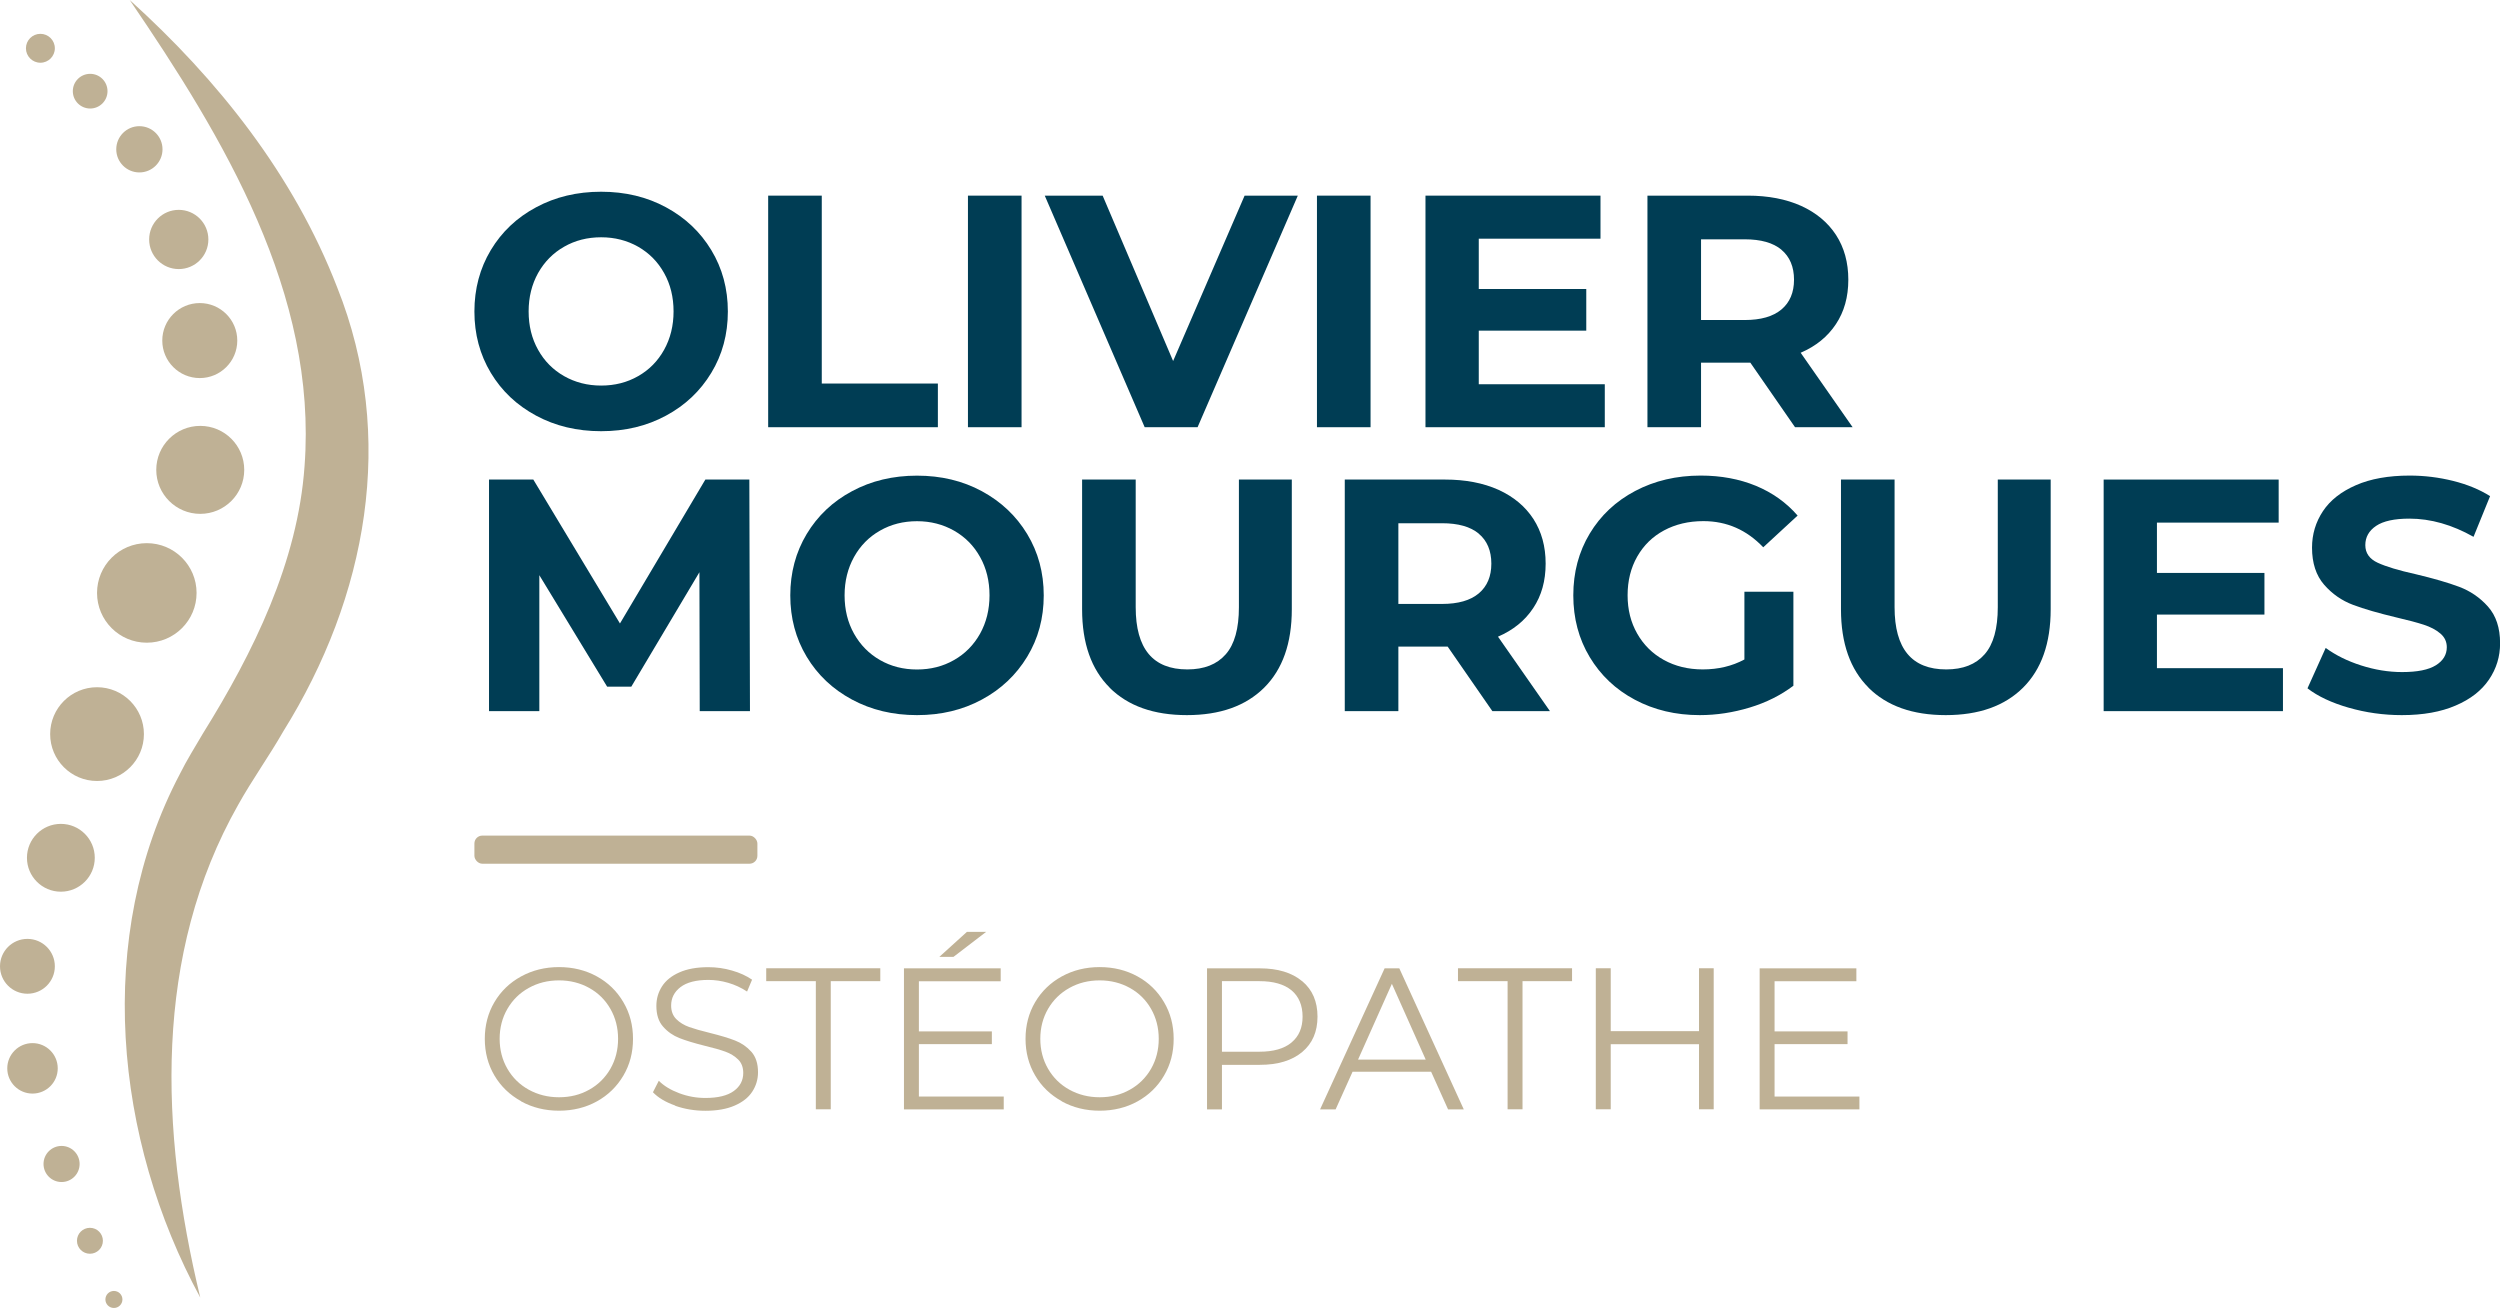
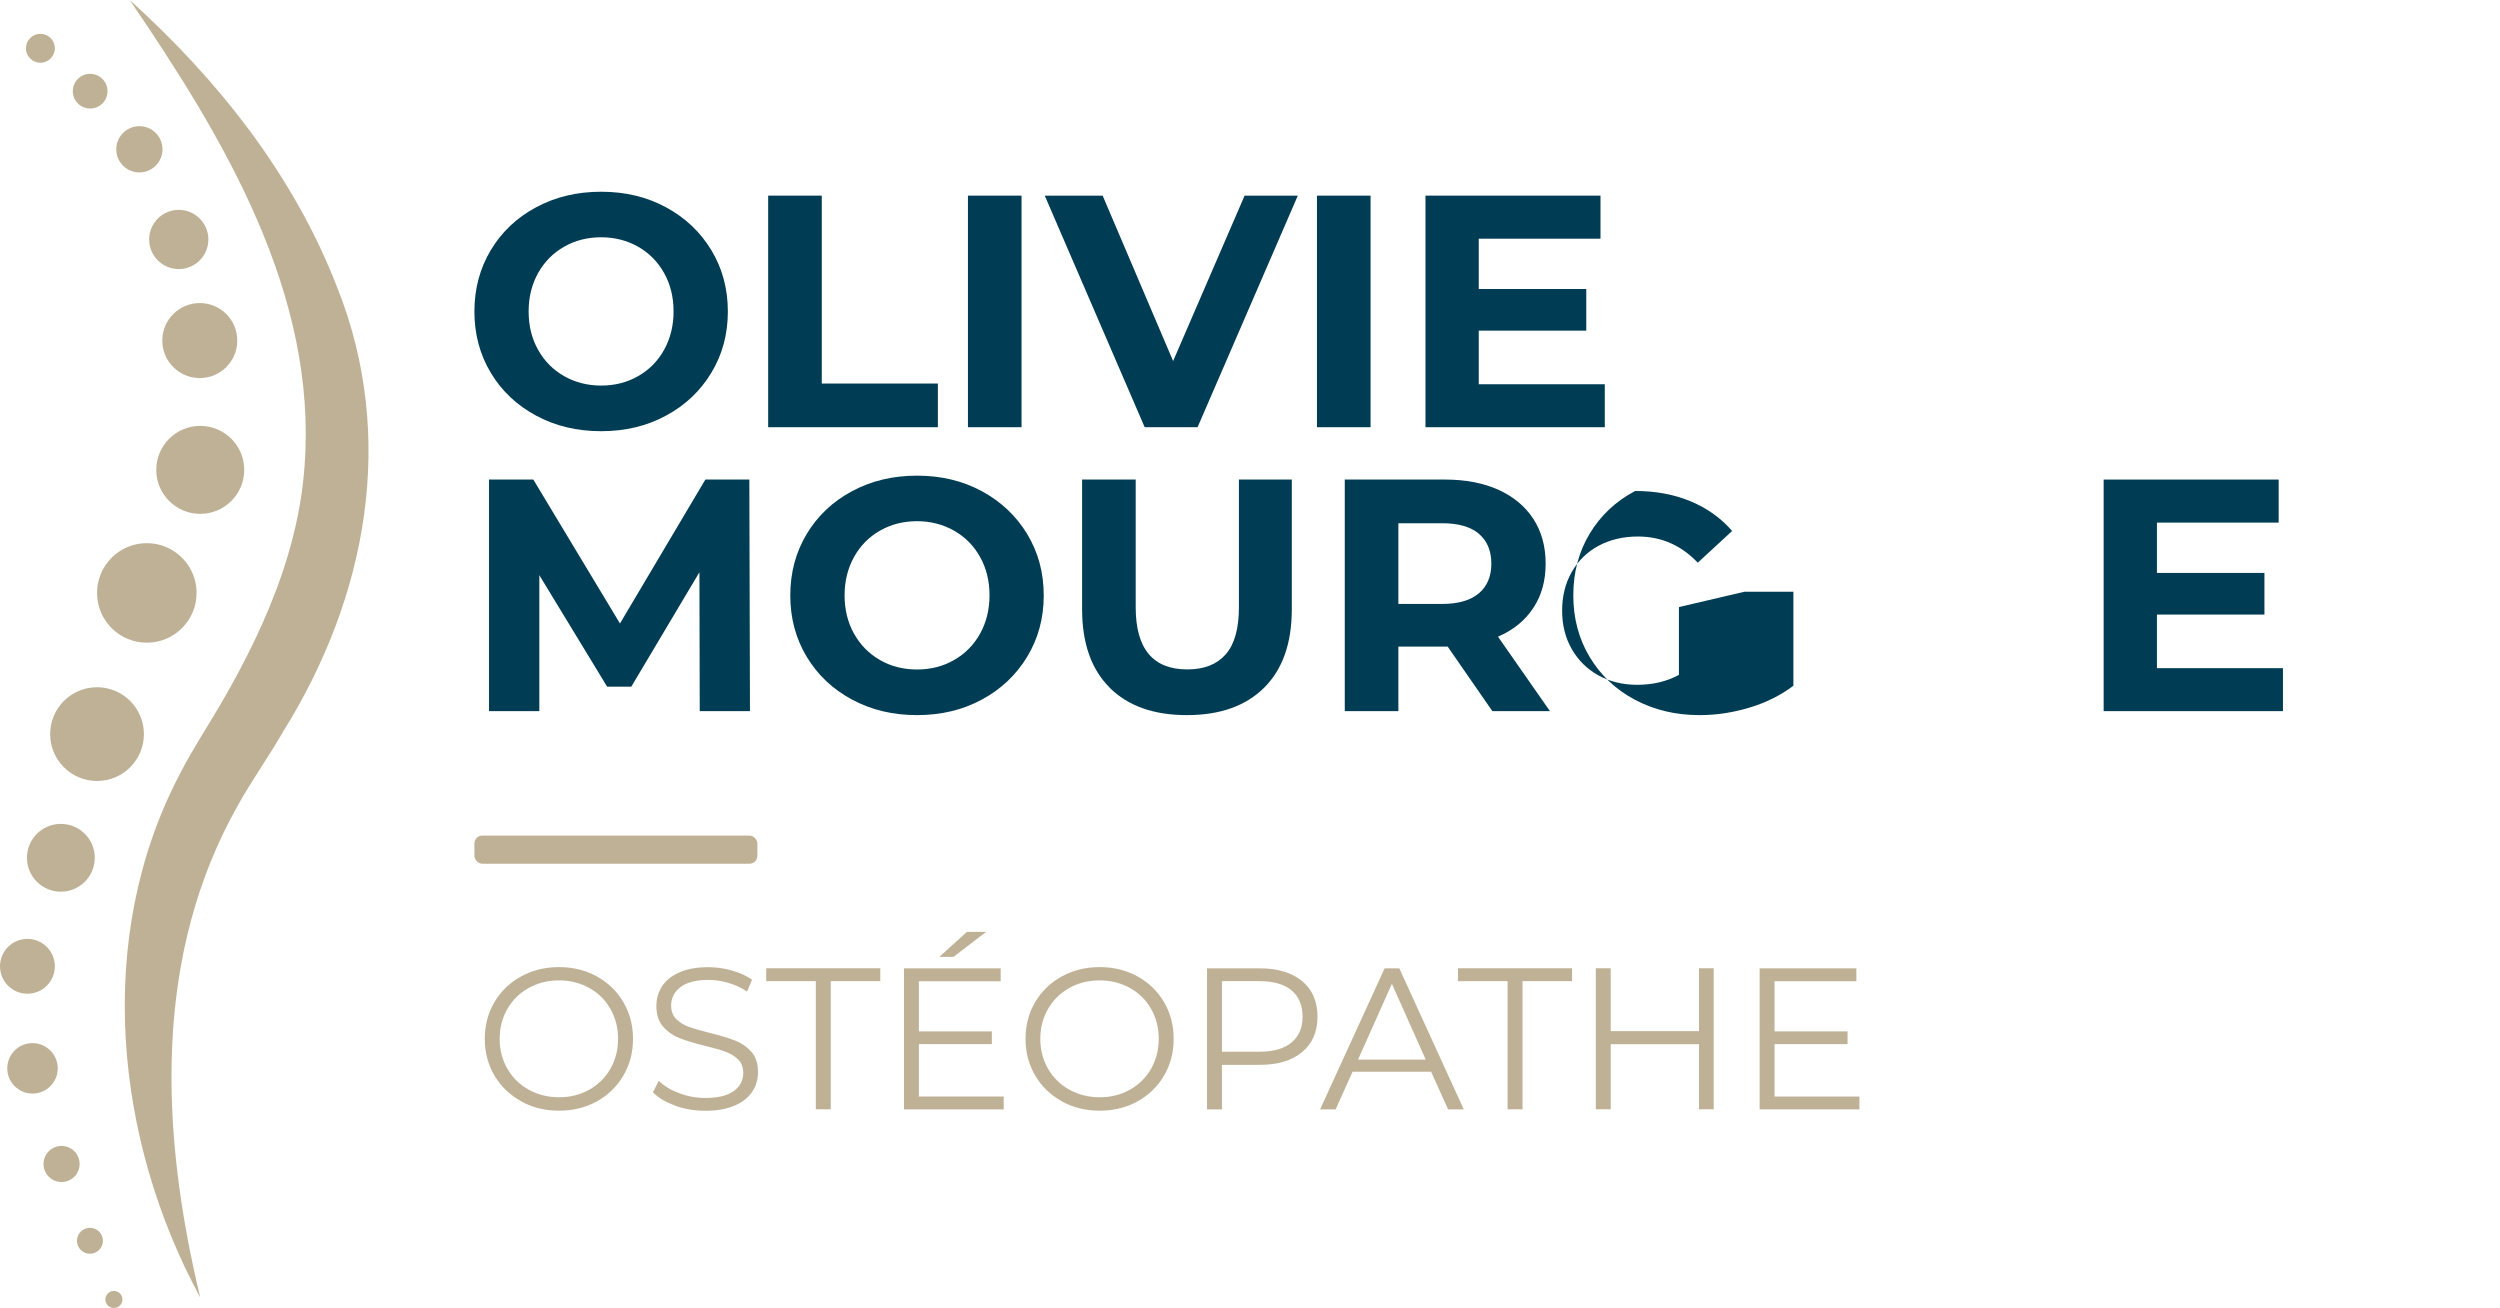
<svg xmlns="http://www.w3.org/2000/svg" id="Calque_2" viewBox="0 0 319.98 167.41">
  <defs>
    <style>.cls-1{fill:#003d54;}.cls-2{fill:#bfb195;}</style>
  </defs>
  <g id="Calque_1-2">
    <g>
      <g>
        <circle class="cls-2" cx="5.17" cy="6.18" r="1.85" />
        <circle class="cls-2" cx="11.54" cy="11.67" r="2.22" />
        <circle class="cls-2" cx="17.84" cy="19.11" r="2.96" />
        <circle class="cls-2" cx="22.88" cy="30.65" r="3.79" />
        <circle class="cls-2" cx="25.57" cy="43.59" r="4.8" />
        <circle class="cls-2" cx="25.63" cy="60.14" r="5.63" />
        <circle class="cls-2" cx="18.79" cy="75.89" r="6.37" />
        <circle class="cls-2" cx="12.42" cy="93.96" r="6" />
        <circle class="cls-2" cx="7.79" cy="109.79" r="4.34" />
        <circle class="cls-2" cx="3.51" cy="123.68" r="3.51" />
        <circle class="cls-2" cx="4.16" cy="136.74" r="3.23" />
        <circle class="cls-2" cx="7.88" cy="148.98" r="2.31" />
        <circle class="cls-2" cx="11.51" cy="158.81" r="1.66" />
        <circle class="cls-2" cx="14.58" cy="166.32" r="1.09" />
        <path class="cls-2" d="M25.63,166.07c-10.99-20.25-13.61-46.14-2.58-67.06,.74-1.52,2.04-3.63,2.91-5.11,6.49-10.42,12.15-21.93,13.02-34.24C40.64,37.6,28.66,17.69,16.6,0c11.28,10.19,20.99,22.38,26.56,36.79,7.65,19.16,3.8,39.65-6.89,56.8-1.81,3.17-4.01,6.23-5.78,9.41-10.87,19.19-10.03,41.6-4.86,63.06h0Z" />
      </g>
      <g>
        <path class="cls-1" d="M68.62,53.2c-2.47-1.33-4.4-3.15-5.8-5.48-1.4-2.33-2.1-4.95-2.1-7.85s.7-5.53,2.1-7.86c1.4-2.33,3.33-4.16,5.8-5.48,2.47-1.33,5.24-1.99,8.32-1.99s5.84,.66,8.3,1.99c2.46,1.33,4.39,3.15,5.8,5.48,1.41,2.33,2.12,4.95,2.12,7.86s-.71,5.53-2.12,7.85c-1.41,2.33-3.34,4.16-5.8,5.48-2.46,1.33-5.22,1.99-8.3,1.99s-5.85-.66-8.32-1.99Zm13.06-5.06c1.41-.8,2.52-1.93,3.32-3.37s1.21-3.08,1.21-4.91-.4-3.47-1.21-4.91c-.8-1.44-1.91-2.56-3.32-3.37-1.41-.8-2.99-1.21-4.74-1.21s-3.33,.4-4.74,1.21c-1.41,.8-2.52,1.93-3.33,3.37-.8,1.44-1.21,3.08-1.21,4.91s.4,3.47,1.21,4.91c.8,1.44,1.91,2.56,3.33,3.37,1.41,.8,2.99,1.21,4.74,1.21s3.33-.4,4.74-1.21Z" />
        <path class="cls-1" d="M98.32,25.04h6.86v24.05h14.86v5.59h-21.72V25.04Z" />
        <path class="cls-1" d="M123.89,25.04h6.86v29.64h-6.86V25.04Z" />
        <path class="cls-1" d="M166.11,25.04l-12.83,29.64h-6.77l-12.79-29.64h7.41l9.02,21.17,9.15-21.17h6.82Z" />
        <path class="cls-1" d="M168.56,25.04h6.86v29.64h-6.86V25.04Z" />
        <path class="cls-1" d="M205.4,49.18v5.5h-22.95V25.04h22.4v5.51h-15.58v6.44h13.76v5.33h-13.76v6.86h16.13Z" />
-         <path class="cls-1" d="M229.75,54.68l-5.72-8.26h-6.31v8.26h-6.86V25.04h12.83c2.62,0,4.9,.44,6.84,1.31,1.93,.88,3.42,2.12,4.47,3.73,1.04,1.61,1.57,3.51,1.57,5.72s-.53,4.1-1.59,5.69c-1.06,1.6-2.56,2.82-4.51,3.66l6.65,9.53h-7.37Zm-1.74-22.72c-1.07-.89-2.64-1.33-4.7-1.33h-5.59v10.33h5.59c2.06,0,3.63-.45,4.7-1.35,1.07-.9,1.61-2.17,1.61-3.81s-.54-2.94-1.61-3.83Z" />
        <path class="cls-1" d="M89.56,91.02l-.04-17.78-8.72,14.65h-3.09l-8.68-14.27v17.4h-6.44v-29.64h5.67l11.09,18.42,10.93-18.42h5.63l.08,29.64h-6.44Z" />
        <path class="cls-1" d="M109.05,89.54c-2.47-1.33-4.4-3.15-5.8-5.48-1.4-2.33-2.1-4.95-2.1-7.85s.7-5.53,2.1-7.86c1.4-2.33,3.33-4.16,5.8-5.48,2.47-1.33,5.24-1.99,8.32-1.99s5.84,.66,8.3,1.99c2.45,1.33,4.39,3.15,5.8,5.48,1.41,2.33,2.12,4.95,2.12,7.86s-.71,5.53-2.12,7.85c-1.41,2.33-3.35,4.16-5.8,5.48-2.46,1.33-5.22,1.99-8.3,1.99s-5.85-.66-8.32-1.99Zm13.06-5.06c1.41-.8,2.52-1.93,3.33-3.37,.8-1.44,1.21-3.08,1.21-4.91s-.4-3.47-1.21-4.91c-.8-1.44-1.91-2.56-3.33-3.37-1.41-.8-2.99-1.21-4.74-1.21s-3.33,.4-4.74,1.21c-1.41,.8-2.52,1.93-3.32,3.37-.8,1.44-1.21,3.08-1.21,4.91s.4,3.47,1.21,4.91,1.91,2.56,3.32,3.37,2.99,1.21,4.74,1.21,3.33-.4,4.74-1.21Z" />
        <path class="cls-1" d="M142.04,88.02c-2.36-2.34-3.54-5.69-3.54-10.04v-16.6h6.86v16.34c0,5.31,2.2,7.96,6.61,7.96,2.15,0,3.78-.64,4.91-1.93,1.13-1.28,1.69-3.3,1.69-6.03v-16.34h6.77v16.6c0,4.35-1.18,7.69-3.54,10.04-2.36,2.34-5.65,3.51-9.89,3.51s-7.53-1.17-9.89-3.51Z" />
        <path class="cls-1" d="M191.01,91.02l-5.72-8.26h-6.31v8.26h-6.86v-29.64h12.83c2.62,0,4.9,.44,6.84,1.31,1.93,.88,3.42,2.12,4.47,3.73,1.04,1.61,1.57,3.51,1.57,5.72s-.53,4.1-1.59,5.69c-1.06,1.6-2.56,2.82-4.51,3.66l6.65,9.53h-7.37Zm-1.74-22.72c-1.07-.89-2.64-1.33-4.7-1.33h-5.59v10.33h5.59c2.06,0,3.63-.45,4.7-1.35,1.07-.9,1.61-2.17,1.61-3.81s-.54-2.94-1.61-3.83Z" />
-         <path class="cls-1" d="M223.27,75.74h6.27v12.03c-1.61,1.21-3.47,2.15-5.59,2.79s-4.25,.97-6.4,.97c-3.08,0-5.84-.66-8.3-1.97s-4.38-3.13-5.78-5.46c-1.4-2.33-2.1-4.96-2.1-7.9s.7-5.57,2.1-7.9c1.4-2.33,3.34-4.15,5.82-5.46s5.28-1.97,8.38-1.97c2.6,0,4.95,.44,7.07,1.31,2.12,.88,3.9,2.15,5.34,3.81l-4.4,4.06c-2.12-2.23-4.67-3.35-7.66-3.35-1.89,0-3.57,.4-5.04,1.19-1.47,.79-2.61,1.91-3.43,3.35-.82,1.44-1.23,3.09-1.23,4.95s.41,3.47,1.23,4.91c.82,1.44,1.95,2.56,3.41,3.37,1.45,.8,3.11,1.21,4.98,1.21,1.97,0,3.75-.42,5.33-1.27v-8.68Z" />
-         <path class="cls-1" d="M239.17,88.02c-2.36-2.34-3.54-5.69-3.54-10.04v-16.6h6.86v16.34c0,5.31,2.2,7.96,6.61,7.96,2.15,0,3.78-.64,4.91-1.93,1.13-1.28,1.69-3.3,1.69-6.03v-16.34h6.77v16.6c0,4.35-1.18,7.69-3.54,10.04-2.36,2.34-5.65,3.51-9.89,3.51s-7.53-1.17-9.89-3.51Z" />
+         <path class="cls-1" d="M223.27,75.74h6.27v12.03c-1.61,1.21-3.47,2.15-5.59,2.79s-4.25,.97-6.4,.97c-3.08,0-5.84-.66-8.3-1.97s-4.38-3.13-5.78-5.46c-1.4-2.33-2.1-4.96-2.1-7.9s.7-5.57,2.1-7.9c1.4-2.33,3.34-4.15,5.82-5.46c2.6,0,4.95,.44,7.07,1.31,2.12,.88,3.9,2.15,5.34,3.81l-4.4,4.06c-2.12-2.23-4.67-3.35-7.66-3.35-1.89,0-3.57,.4-5.04,1.19-1.47,.79-2.61,1.91-3.43,3.35-.82,1.44-1.23,3.09-1.23,4.95s.41,3.47,1.23,4.91c.82,1.44,1.95,2.56,3.41,3.37,1.45,.8,3.11,1.21,4.98,1.21,1.97,0,3.75-.42,5.33-1.27v-8.68Z" />
        <path class="cls-1" d="M292.2,85.52v5.5h-22.95v-29.64h22.4v5.51h-15.58v6.44h13.76v5.33h-13.76v6.86h16.13Z" />
-         <path class="cls-1" d="M300.61,90.58c-2.19-.63-3.95-1.46-5.27-2.48l2.33-5.17c1.27,.93,2.78,1.68,4.53,2.24,1.75,.56,3.5,.85,5.25,.85,1.95,0,3.39-.29,4.32-.87s1.4-1.35,1.4-2.31c0-.7-.27-1.29-.83-1.76-.55-.47-1.26-.84-2.12-1.12-.86-.28-2.02-.59-3.49-.93-2.26-.54-4.11-1.07-5.55-1.61-1.44-.54-2.68-1.4-3.71-2.58s-1.55-2.77-1.55-4.74c0-1.72,.47-3.28,1.4-4.68s2.34-2.5,4.22-3.32c1.87-.82,4.17-1.23,6.88-1.23,1.89,0,3.74,.23,5.55,.68s3.39,1.1,4.74,1.95l-2.12,5.21c-2.74-1.55-5.48-2.33-8.21-2.33-1.92,0-3.34,.31-4.26,.93-.92,.62-1.38,1.44-1.38,2.46s.53,1.77,1.59,2.26c1.06,.49,2.68,.98,4.85,1.46,2.26,.54,4.11,1.07,5.55,1.61,1.44,.54,2.68,1.38,3.71,2.54,1.03,1.16,1.55,2.72,1.55,4.7,0,1.69-.47,3.24-1.42,4.64-.95,1.4-2.36,2.51-4.26,3.32-1.89,.82-4.19,1.23-6.9,1.23-2.34,0-4.61-.32-6.79-.95Z" />
      </g>
      <rect class="cls-2" x="60.72" y="106.95" width="36.22" height="3.6" rx="1.01" ry="1.01" />
      <g>
        <path class="cls-2" d="M66.69,140.94c-1.45-.8-2.59-1.9-3.41-3.29-.82-1.39-1.23-2.96-1.23-4.69s.41-3.3,1.23-4.69c.82-1.39,1.95-2.49,3.41-3.29s3.07-1.2,4.86-1.2,3.4,.4,4.84,1.19,2.57,1.89,3.39,3.29c.83,1.4,1.24,2.97,1.24,4.71s-.41,3.31-1.24,4.71c-.83,1.4-1.96,2.5-3.39,3.29s-3.05,1.19-4.84,1.19-3.41-.4-4.86-1.2Zm8.73-1.47c1.15-.64,2.05-1.54,2.71-2.68,.65-1.14,.98-2.42,.98-3.83s-.33-2.69-.98-3.83-1.56-2.04-2.71-2.68-2.44-.97-3.87-.97-2.72,.32-3.88,.97c-1.16,.64-2.07,1.54-2.73,2.68-.66,1.14-.99,2.42-.99,3.83s.33,2.69,.99,3.83c.66,1.14,1.57,2.04,2.73,2.68,1.16,.64,2.45,.97,3.88,.97s2.72-.32,3.87-.97Z" />
        <path class="cls-2" d="M86.42,141.5c-1.23-.43-2.18-1-2.85-1.7l.75-1.47c.65,.65,1.52,1.18,2.61,1.59s2.2,.61,3.35,.61c1.62,0,2.83-.3,3.64-.89,.81-.59,1.21-1.36,1.21-2.31,0-.72-.22-1.3-.66-1.73-.44-.43-.98-.76-1.61-.99s-1.52-.49-2.66-.76c-1.36-.34-2.44-.67-3.25-.99s-1.5-.8-2.08-1.46c-.58-.65-.86-1.54-.86-2.66,0-.91,.24-1.74,.72-2.49s1.22-1.35,2.22-1.79c1-.45,2.24-.67,3.71-.67,1.03,0,2.04,.14,3.03,.43,.99,.28,1.84,.67,2.57,1.17l-.64,1.52c-.76-.5-1.56-.87-2.42-1.12-.86-.25-1.7-.37-2.53-.37-1.58,0-2.77,.31-3.57,.92-.8,.61-1.2,1.4-1.2,2.36,0,.72,.22,1.3,.66,1.74,.44,.44,.99,.77,1.65,1.01,.66,.23,1.55,.49,2.67,.76,1.32,.33,2.4,.65,3.21,.97,.82,.32,1.51,.8,2.08,1.44s.85,1.52,.85,2.62c0,.91-.25,1.74-.74,2.49-.49,.75-1.24,1.34-2.26,1.78-1.01,.44-2.26,.66-3.74,.66-1.34,0-2.63-.21-3.86-.64Z" />
        <path class="cls-2" d="M104.41,125.58h-6.34v-1.65h14.6v1.65h-6.34v16.4h-1.91v-16.4Z" />
        <path class="cls-2" d="M128.47,140.34v1.65h-12.77v-18.05h12.38v1.65h-10.47v6.42h9.34v1.63h-9.34v6.71h10.86Zm-4.7-21.07h2.45l-4.18,3.2h-1.81l3.53-3.2Z" />
        <path class="cls-2" d="M135.89,140.94c-1.45-.8-2.59-1.9-3.4-3.29-.82-1.39-1.23-2.96-1.23-4.69s.41-3.3,1.23-4.69c.82-1.39,1.95-2.49,3.4-3.29s3.07-1.2,4.86-1.2,3.4,.4,4.84,1.19,2.57,1.89,3.39,3.29c.83,1.4,1.24,2.97,1.24,4.71s-.41,3.31-1.24,4.71c-.82,1.4-1.96,2.5-3.39,3.29s-3.05,1.19-4.84,1.19-3.41-.4-4.86-1.2Zm8.73-1.47c1.15-.64,2.05-1.54,2.71-2.68,.65-1.14,.98-2.42,.98-3.83s-.33-2.69-.98-3.83-1.56-2.04-2.71-2.68c-1.15-.64-2.44-.97-3.87-.97s-2.72,.32-3.88,.97-2.07,1.54-2.73,2.68-.99,2.42-.99,3.83,.33,2.69,.99,3.83c.66,1.14,1.57,2.04,2.73,2.68s2.45,.97,3.88,.97,2.72-.32,3.87-.97Z" />
        <path class="cls-2" d="M166.67,125.58c1.31,1.1,1.96,2.61,1.96,4.54s-.65,3.43-1.96,4.53c-1.31,1.09-3.11,1.64-5.42,1.64h-4.85v5.7h-1.91v-18.05h6.76c2.3,0,4.11,.55,5.42,1.65Zm-1.37,7.85c.95-.78,1.42-1.89,1.42-3.31s-.47-2.58-1.42-3.37c-.95-.78-2.31-1.17-4.1-1.17h-4.8v9.03h4.8c1.79,0,3.15-.39,4.1-1.17Z" />
        <path class="cls-2" d="M183.18,137.17h-10.06l-2.17,4.82h-1.99l8.26-18.05h1.88l8.25,18.05h-2.01l-2.17-4.82Zm-.7-1.55l-4.33-9.7-4.33,9.7h8.67Z" />
        <path class="cls-2" d="M192.95,125.58h-6.34v-1.65h14.6v1.65h-6.34v16.4h-1.91v-16.4Z" />
        <path class="cls-2" d="M219.34,123.93v18.05h-1.88v-8.33h-11.3v8.33h-1.91v-18.05h1.91v8.05h11.3v-8.05h1.88Z" />
        <path class="cls-2" d="M237.99,140.34v1.65h-12.77v-18.05h12.38v1.65h-10.47v6.42h9.34v1.63h-9.34v6.71h10.86Z" />
      </g>
    </g>
  </g>
</svg>